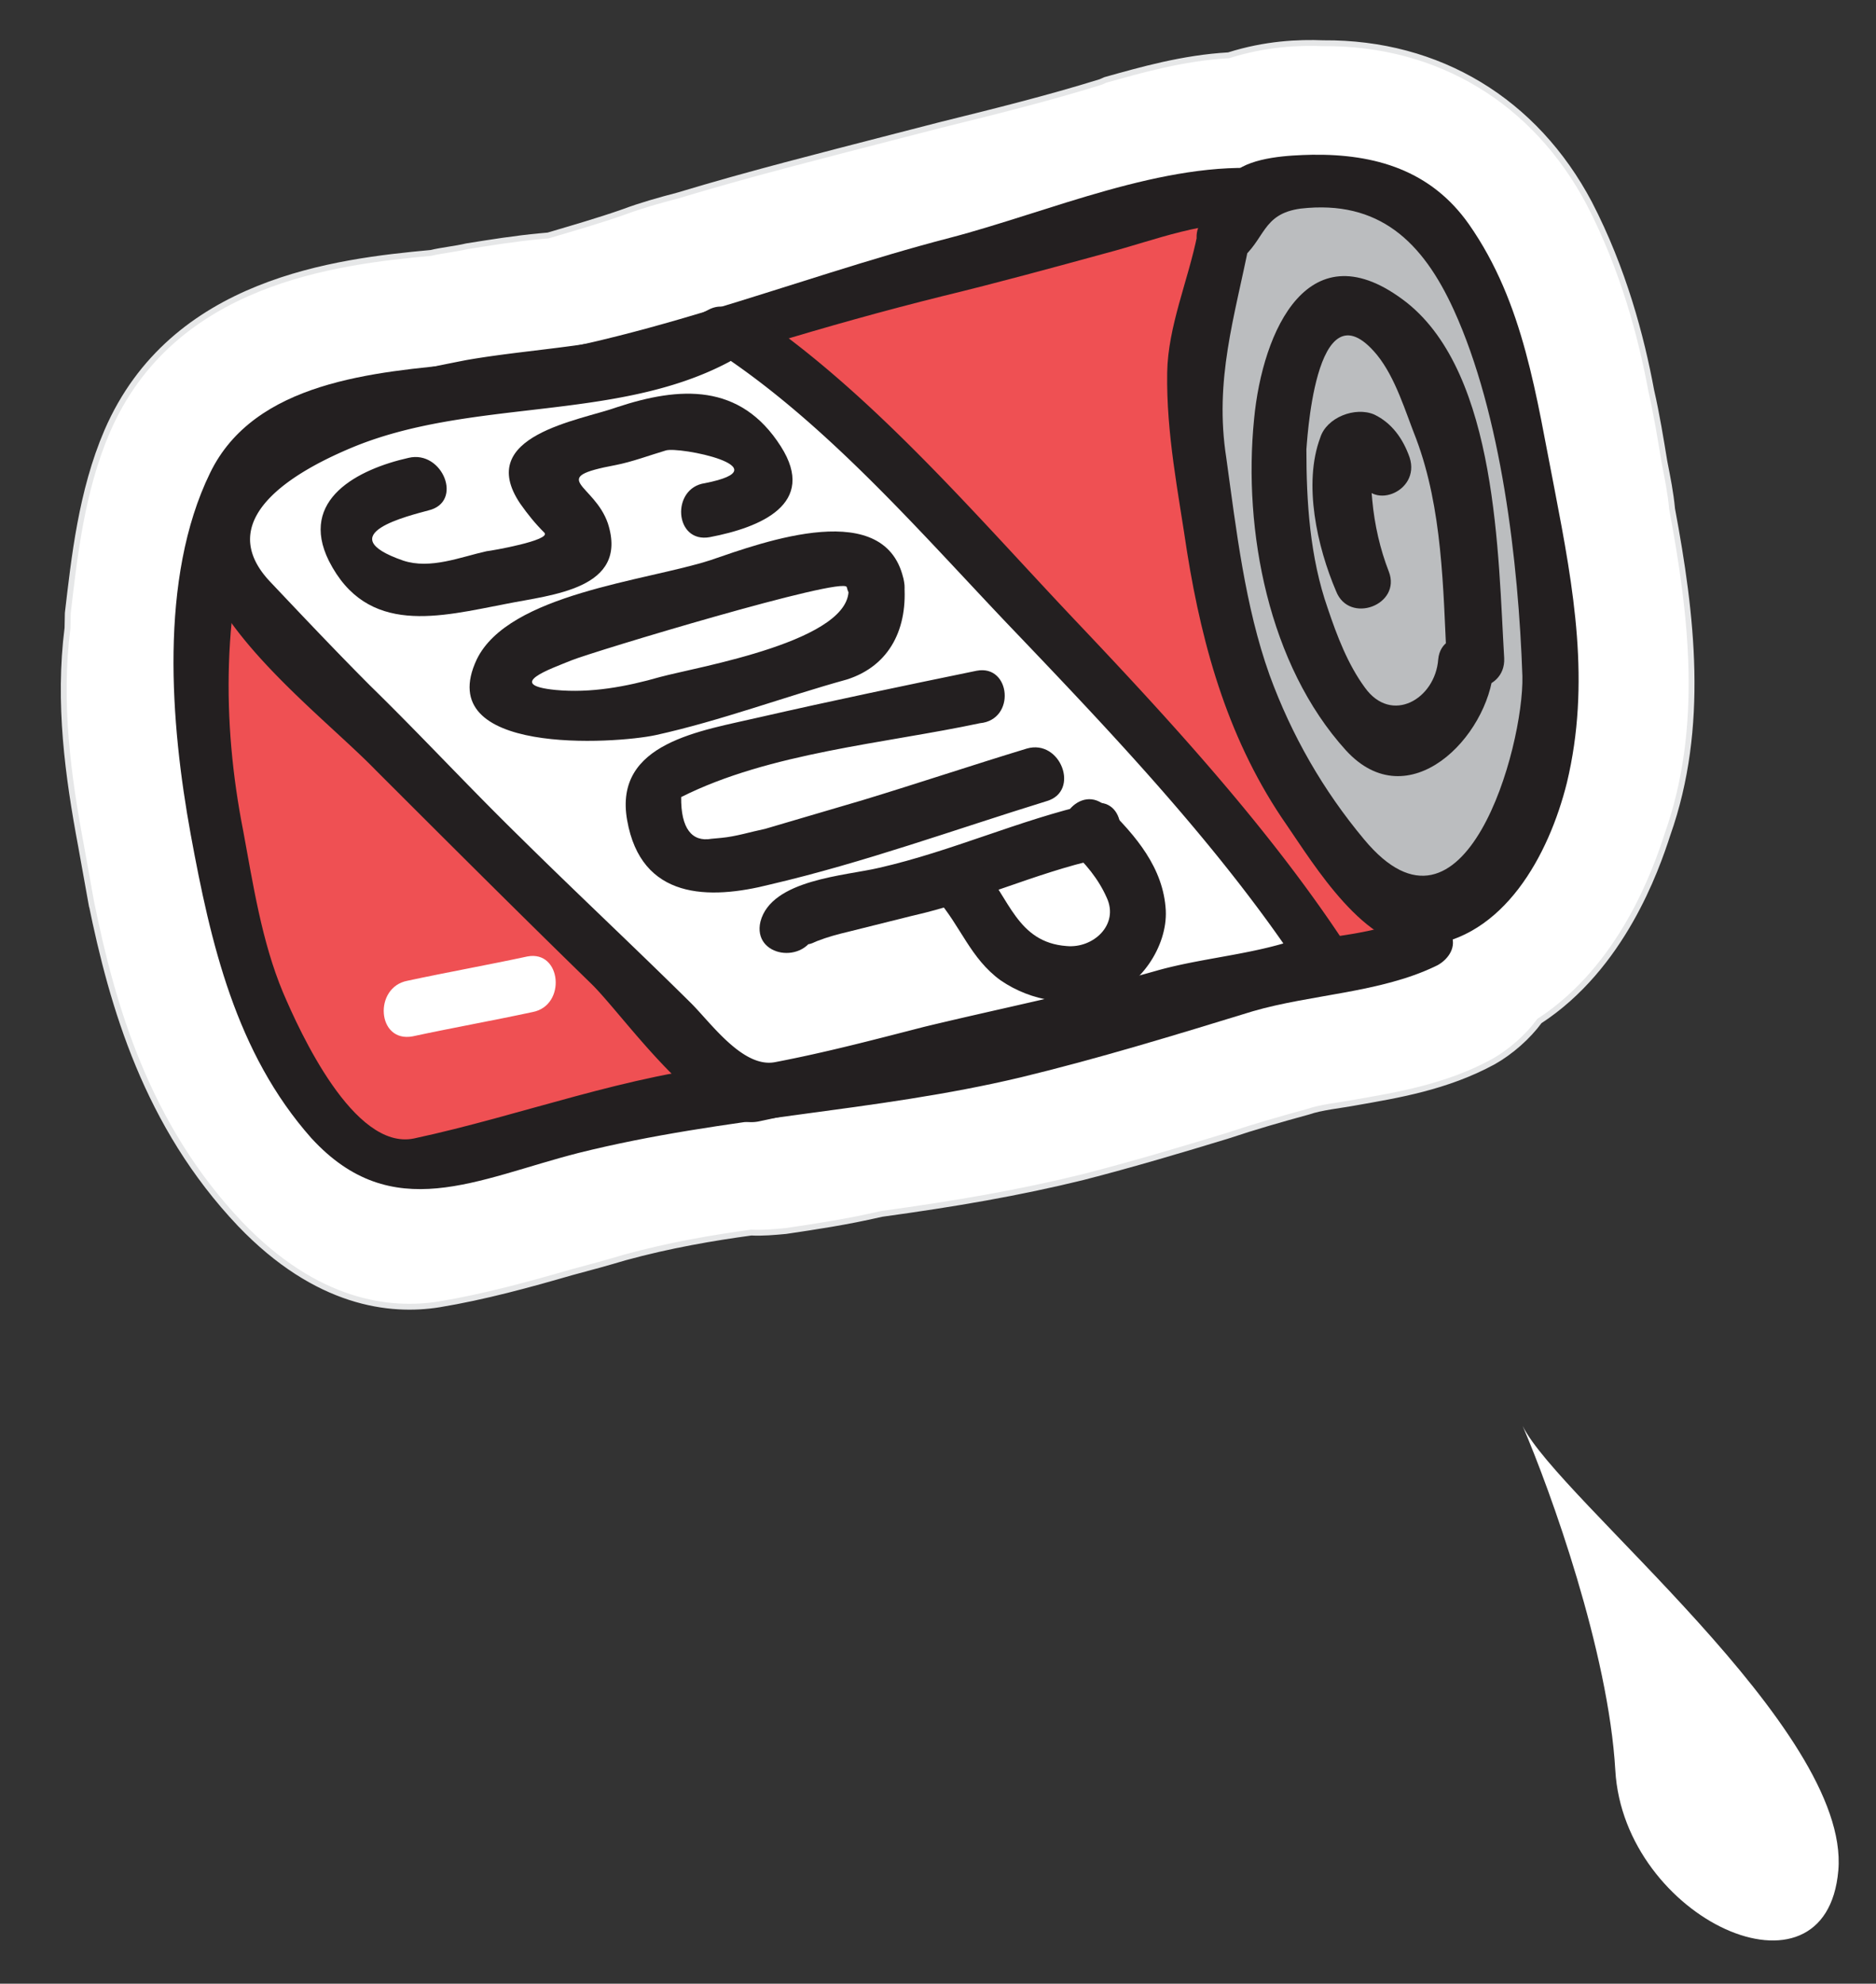
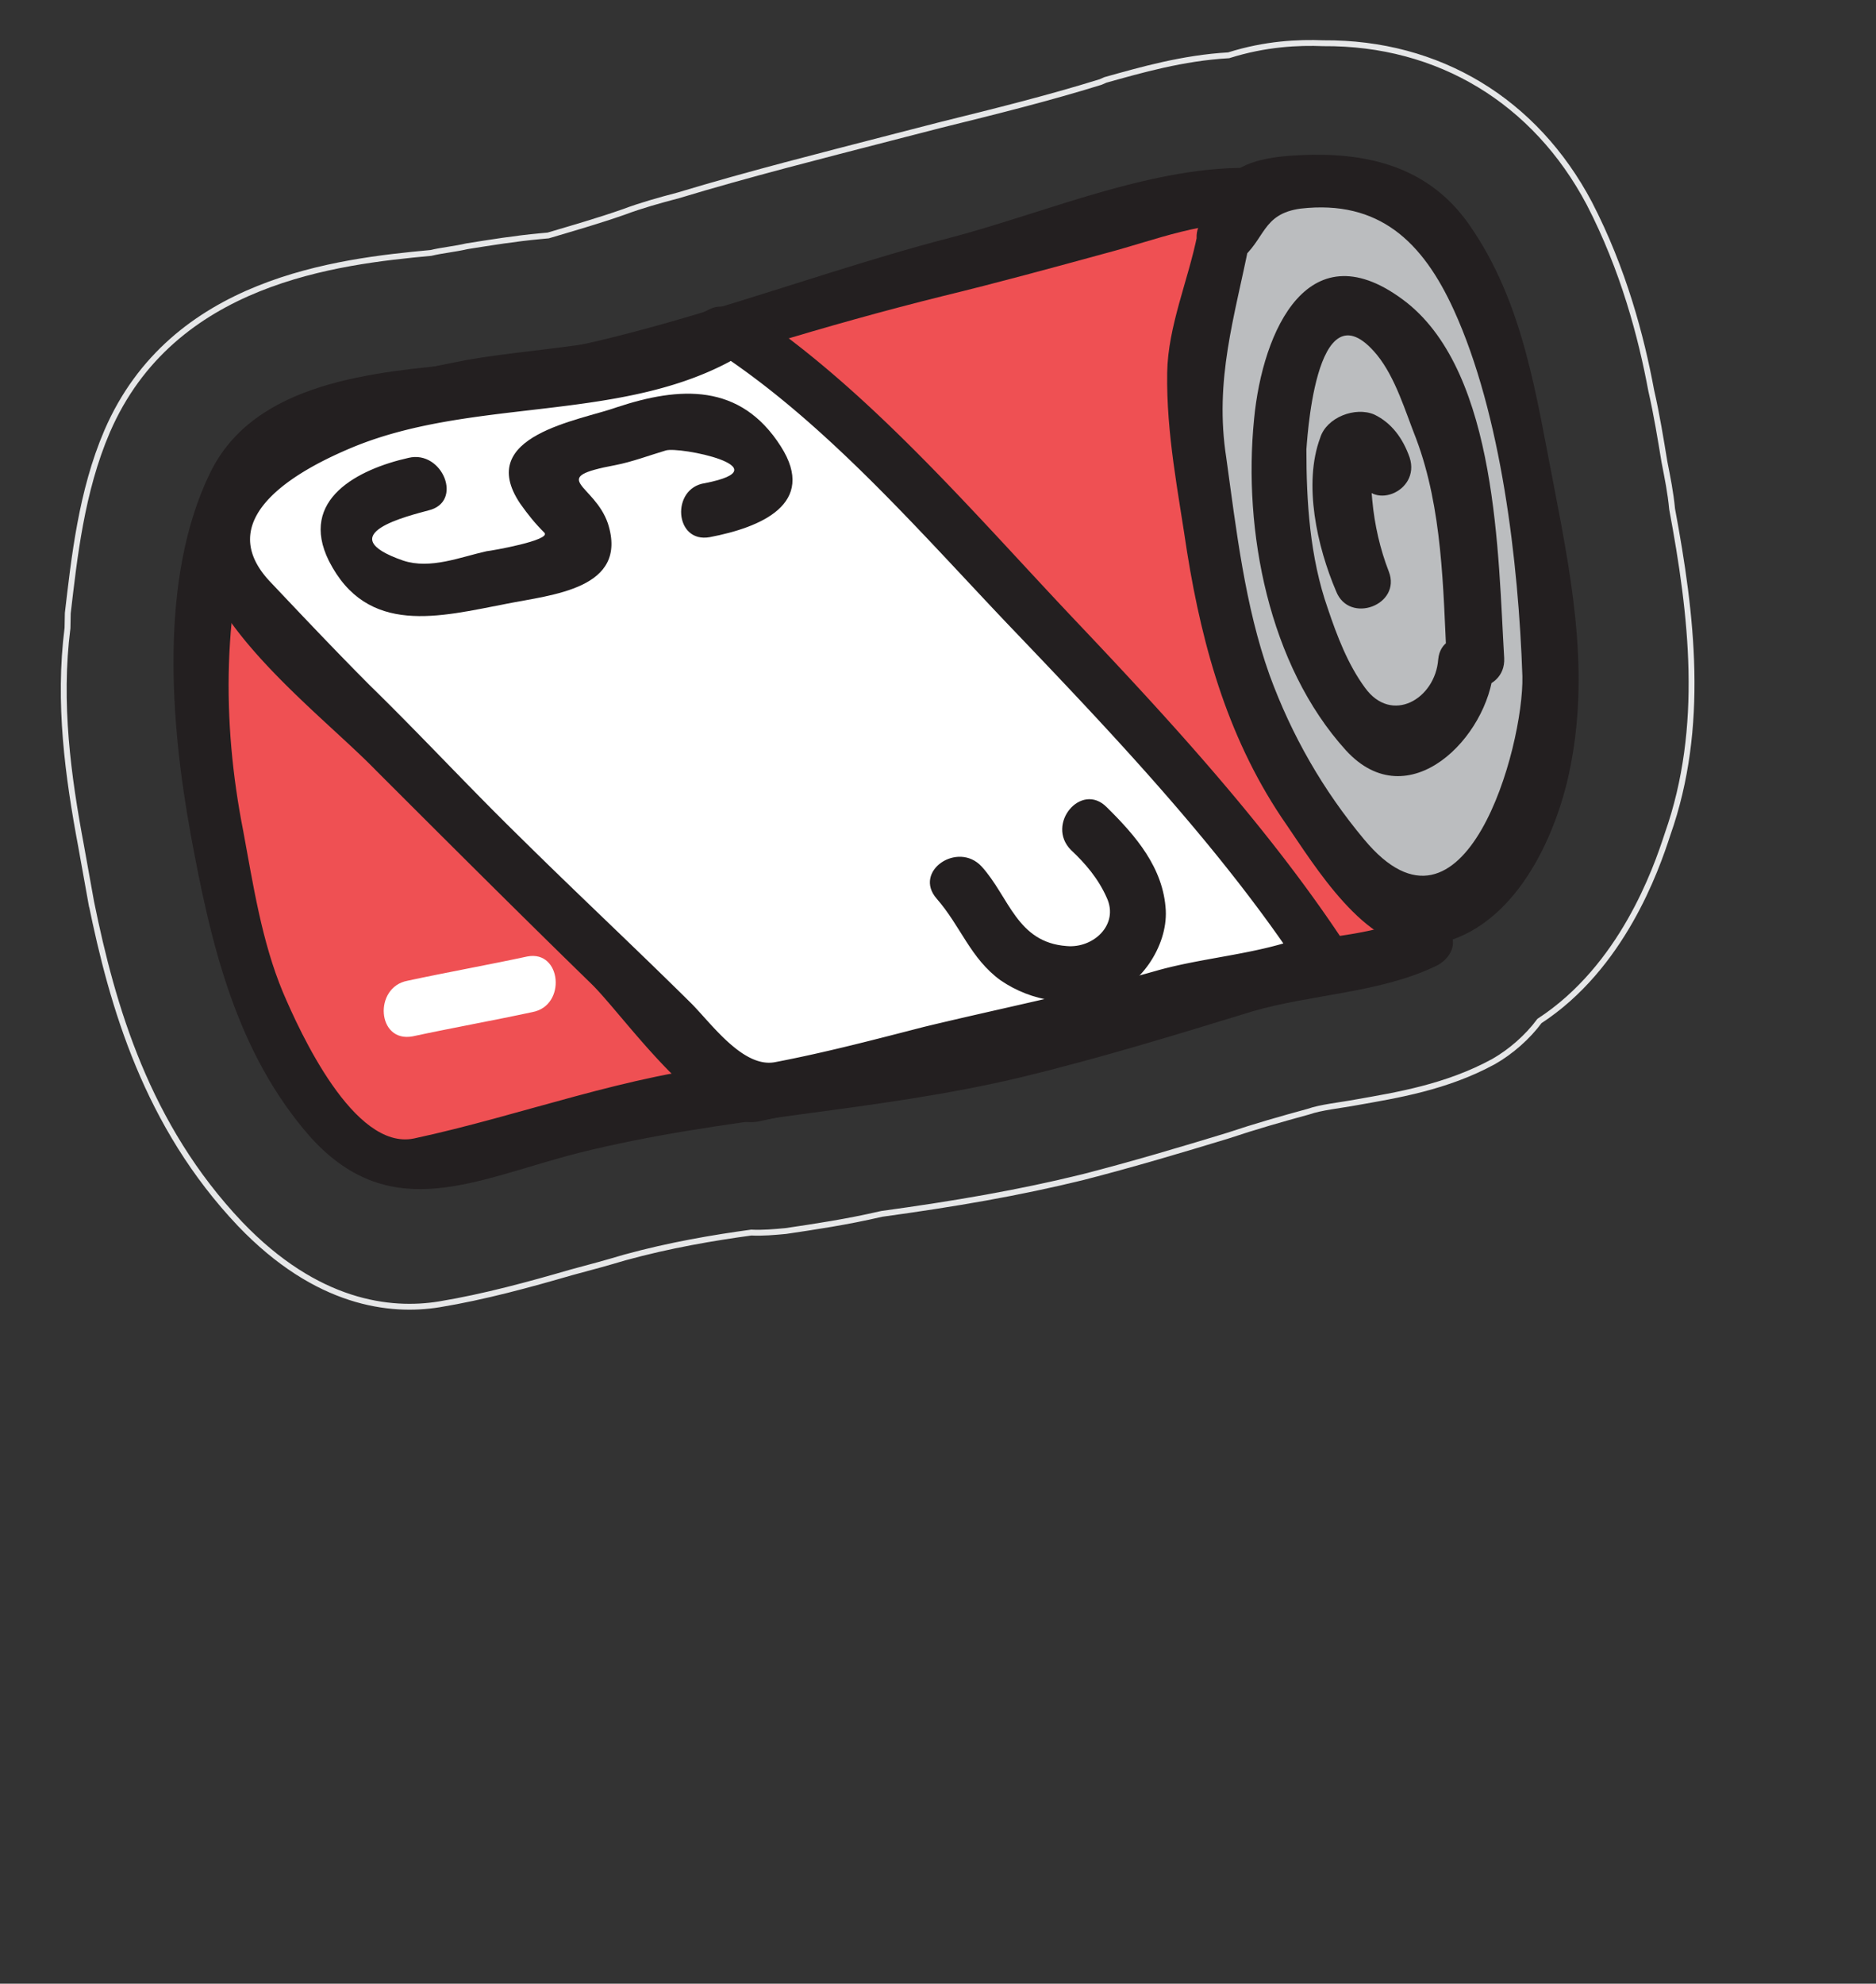
<svg xmlns="http://www.w3.org/2000/svg" width="298" height="315" viewBox="0 0 298 315" fill="none">
  <rect x="0" y="0" width="298" height="315" fill="#333333" stroke="none" />
  <g clip-path="url(#clip0)">
-     <path d="M14.504 143.369c-.549-3.092-1.074-5.924-1.622-9.016-2.075-11.069-3.678-22.705-2.16-34.631l.045-2.361c1.027-8.738 2.146-19.317 6.248-28.863 10.371-24.007 36.601-26.96 51.431-28.335 1.797-.428 3.879-.62 5.676-1.05 3.879-.62 7.757-1.242 11.66-1.603l1.3-.12c3.831-1.141 7.922-2.306 11.989-3.73 2.789-1.044 5.603-1.829 8.677-2.637 11.232-3.398 22.771-6.3 33.79-9.154l7.946-2.046c8.465-2.093 16.931-4.187 25.348-6.8l.757-.332c5.628-1.57 12.272-3.494 19.581-3.91 5.864-1.852 11.091-2.074 15.042-1.917 18.357-.129 33.653 9.191 42.241 25.418 5.434 10.496 8.265 21.233 9.84 29.73.881 3.846 1.502 7.717 2.099 11.328.501 2.573.977 4.886 1.218 7.482 3.125 16.733 5.305 34.602-.725 51.659-1.836 5.67-7.23 21.097-20.346 29.645-1.865 2.53-4.534 4.872-7.276 6.436-7.492 4.099-15.51 5.365-21.706 6.463-2.838.525-5.7.79-7.733 1.502-4.351 1.189-8.442 2.353-12.768 3.802-7.401 2.257-15.062 4.538-23.008 6.583-10.262 2.522-20.337 4.241-31.997 5.845-5.652 1.31-10.571 2.027-15.23 2.721-1.821.169-3.643.337-5.488.246-5.96.814-12.937 1.985-20.101 3.958-2.554.76-5.368 1.545-8.442 2.353-6.644 1.925-13.809 3.898-21.046 5.093-7.757 1.242-19.421-.034-31.624-12.784-14.832-15.648-20.255-34.526-23.616-50.975z" fill="#fff" />
    <path d="M14.504 143.369c-.549-3.092-1.074-5.924-1.622-9.016-2.075-11.069-3.678-22.705-2.16-34.631l.045-2.361c1.027-8.738 2.146-19.317 6.248-28.863 10.371-24.007 36.601-26.96 51.431-28.335 1.797-.428 3.879-.62 5.676-1.05 3.879-.62 7.757-1.242 11.66-1.603l1.3-.12c3.831-1.141 7.922-2.306 11.989-3.73 2.789-1.044 5.603-1.829 8.677-2.637 11.232-3.398 22.771-6.3 33.79-9.154l7.946-2.046c8.465-2.093 16.931-4.187 25.348-6.8l.757-.332c5.628-1.57 12.272-3.494 19.581-3.91 5.864-1.852 11.091-2.074 15.042-1.917 18.357-.129 33.653 9.191 42.241 25.418 5.434 10.496 8.265 21.233 9.84 29.73.881 3.846 1.502 7.717 2.099 11.328.501 2.573.977 4.886 1.218 7.482 3.125 16.733 5.305 34.602-.725 51.659-1.836 5.67-7.23 21.097-20.346 29.645-1.865 2.53-4.534 4.872-7.276 6.436-7.492 4.099-15.51 5.365-21.706 6.463-2.838.525-5.7.79-7.733 1.502-4.351 1.189-8.442 2.353-12.768 3.802-7.401 2.257-15.062 4.538-23.008 6.583-10.262 2.522-20.337 4.241-31.997 5.845-5.652 1.31-10.571 2.027-15.23 2.721-1.821.169-3.643.337-5.488.246-5.96.814-12.937 1.985-20.101 3.958-2.554.76-5.368 1.545-8.442 2.353-6.644 1.925-13.809 3.898-21.046 5.093-7.757 1.242-19.421-.034-31.624-12.784-14.832-15.648-20.255-34.526-23.616-50.975z" stroke="#E6E7E8" stroke-width=".93" stroke-miterlimit="10" />
    <path d="M200.409 31.343c-6.957-1.451-19.133 3.082-26.062 4.771-8.726 2.118-17.427 4.495-26.129 6.873-16.931 4.187-33.602 8.35-49.82 14.567-13.69 5.197-28.832 3.195-42.877 7.377-4.848 1.496-11.304 2.618-14.634 6.331-5.006 5.44-5.465 14.649-6.897 21.852-3.336 14.975-1.305 28.405 1.912 43.297 3.384 16.709 6.981 32.874 20.625 44.181 7.698 6.62 10.628 4.253 19.59 1.852 8.205-2.07 16.174-3.856 24.095-6.161 14.826-4.254 31.198-3.152 46.38-6.392 15.962-3.312 31.309-7.614 46.631-12.177 5.863-1.852 11.491-3.421 17.663-4.779 4.635-.953 12.204-1.392 15.654-3.807L200.409 31.343z" fill="#EF5053" />
    <path d="M201.301 26.808c-16.396-1.362-34.788 6.89-50.418 10.956-25.112 6.517-51.117 17.568-76.875 19.954-14.57 1.35-33.587 2.85-40.637 17.383-8.16 16.731-6.279 39.865-3.082 57.377 3.173 17.253 7.15 34.693 19.165 48.246 12.843 13.999 26.315 6.466 42.466 2.351 23.339-5.829 46.899-6.44 70.263-12.009 12.32-2.975 24.568-6.729 36.816-10.482 9.198-2.686 20.198-2.919 28.991-7.138 1.513-.664 3.19-2.391 2.737-4.444-8.623-39.27-17.508-78.516-26.156-118.045-1.285-5.38-10.155-4.82-8.846.82 8.624 39.27 17.508 78.515 26.156 118.045.921-1.395 1.817-3.049 2.738-4.444-6.264 3.199-13.621 3.095-20.29 4.76-8.962 2.402-17.9 5.063-27.098 7.748-19.933 5.775-39.302 9.141-59.856 11.045-17.692 1.639-34.406 8.164-51.646 11.856-9.53 1.931-18.099-16.917-20.782-23.216-3.371-8.068-4.734-17.108-6.308-25.604-3.457-17.488-3.32-35.833 2.19-52.843 5.32-16.206 40.67-11.362 53.675-15.448 18.82-6.457 36.671-12.04 55.14-16.631 8.725-2.118 17.427-4.495 26.129-6.873 7.685-2.021 15.77-5.39 23.98-4.578 5.56.532 7.108-8.254 1.548-8.786z" fill="#231F20" />
    <path d="M194.482 38.177c-.912 7.155-4.285 13.23-4.629 20.856-.295 8.146 1.232 16.123 2.498 24.124 2.532 16.003 5.633 32.476 15.754 45.419 3.887 5.139 10.978 16.529 17.602 17.225 6.105.744 10.991-5.994 13.728-10.438 9.957-17.16 7.777-35.028 3.963-53.53-3.12-13.853-4.804-32.03-13.74-43.51-5.072-6.601-10.304-9.26-18.442-9.291-5.512-.013-16.512.22-15.766 8.27l-.968.875z" fill="#BBBDBF" />
    <path d="M190.199 37.264c-1.432 7.204-4.685 14.576-4.792 21.919-.151 9.704 1.756 18.955 3.166 28.514 2.484 15.483 6.742 30.278 15.822 43.317 4.244 6.154 12.616 20.044 21.722 19.201 12.749-1.181 19.92-14.416 22.788-25.943 3.784-15.802 1.088-30.742-1.94-46.436-2.957-14.916-4.848-29.668-13.62-42.212-6.046-8.606-14.944-11.186-24.903-11.05-3.667.079-9.415.35-12.344 2.716-2.198 1.775-4.318 7.209-4.342 6.95-4.395 3.549.726 10.67 5.12 7.12 4.159-3.266 3.514-7.397 9.734-8.235 12.464-1.417 19.382 5.275 24.319 16.08 7.572 16.582 10.281 40.163 10.901 58.176.253 11.238-9.204 45.112-25.154 25.9-6.494-7.779-11.499-16.481-15.015-26.107-3.896-10.9-5.287-23.08-6.865-34.457-1.936-12.391 1.337-22.384 3.661-34.123 1.6-5.386-7.178-6.668-8.258-1.33z" fill="#231F20" />
    <path d="M238.939 104.506c-.971-16.147-1.016-44.95-15.463-56.445-15.561-12.176-22.94 4.483-24.267 18.485-1.77 17.711 2.308 39.07 14.583 52.598 9.928 10.866 22.635-2.097 23.47-12.911.536-5.55-8.267-7.091-8.802-1.542-.464 6.328-7.436 10.379-11.656 4.484-2.702-3.677-4.436-8.231-5.886-12.549-2.851-8.116-3.409-16.968-3.398-25.35.048.52 1.165-27.082 11.214-14.919 2.962 3.654 4.508 9.01 6.218 13.304 4.18 11.136 4.294 23.696 4.857 35.429.553 5.972 9.399 5.153 9.13-.584z" fill="#231F20" />
    <path d="M223.915 72.638c-1.069-3.044-2.871-5.496-5.617-6.812-3.006-1.293-7.569.439-8.581 3.675-2.733 7.325-.494 17.33 2.521 24.384 2.067 5.308 10.436 2.176 8.37-3.132-1.378-3.539-2.259-7.386-2.62-11.28-.144-1.558-.289-3.116-.197-4.958.4-1.347-.404-1.534-2.389-.302.308.495.616.99.664 1.51 1.31 5.64 9.679 2.507 7.849-3.085z" fill="#231F20" />
    <path d="M117.102 52.679c9.732 5.907 17.174 15.431 25.75 23.017 9.427 8.293 17.911 17.72 26.346 26.629 7.534 7.682 14.621 16.192 21.423 24.466 6.541 8.298 14.62 16.192 20.169 25.106-4.442 3.03-12.084 2.691-17.475 3.976-6.669 1.665-13.005 4.085-19.697 5.491-13.385 2.811-26.722 6.142-39.798 9.449-3.335.832-6.717 1.146-10.051 1.978-4.115.905-3.855.881-6.697-1.474-5.661-4.452-11.205-10.485-16.394-15.504-10.116-10.062-20.99-19.792-30.87-30.138-9.88-10.346-20.802-20.595-30.446-31.225-9.644-10.63.133-21.225 10.96-26.157 11.323-5.239 24.568-6.728 36.936-9.183 7.473-1.478 20.815-1.928 27.266-5.93" fill="#fff" />
    <path d="M114.269 56.084c17.049 11.253 31.742 28.224 45.698 42.906 16.562 17.321 34.001 35.609 47.137 55.605.588-2.149 1.413-4.583 2.001-6.732-7.541 3.579-17.216 3.952-25.397 6.281-12.272 3.494-24.64 5.949-36.96 8.924-7.946 2.045-15.631 4.067-23.624 5.593-5.156 1.001-10.3-6.379-13.475-9.489-8.956-8.861-18.147-17.437-27.103-26.297-8.079-7.894-15.661-16.096-23.74-23.989-5.497-5.515-10.733-11.053-15.97-16.591-9.904-10.606 6.43-18.404 12.742-21.084 18.936-8.04 42.125-4.165 60.136-13.69 5.011-2.56 1.876-10.911-3.135-8.352-11.015 5.735-26.226 5.834-38.618 8.03-12.629 2.48-25.233 5.218-35.487 13.501-21.712 17.725 9.429 39.458 21.323 51.712 11.277 11.264 22.555 22.528 34.093 33.768 5.188 5.019 17.944 23.74 26.693 21.882 17.76-3.74 35.164-8.495 52.687-11.952a199.413 199.413 0 0016.884-4.707c7.164-1.973 14.521-1.869 21.306-5.116 2.505-1.28 3.802-4.281 2-6.733-11.903-18.015-27.376-34.913-42.209-50.562-15.994-16.85-32.796-36.769-52.096-49.646-3.695-3.063-9.386 3.488-4.886 6.738z" fill="#231F20" />
    <path d="M112.776 85.291c7.993-1.526 17.095-5.25 11.262-14.4-6.45-10.139-16.101-9.507-26.031-6.23-5.84 2.112-22.68 4.458-15.377 15.305 1.21 1.72 2.394 3.183 3.84 4.62 1.16 1.202-8.394 2.873-9.174 2.945-4.115.905-8.914 2.92-13.245 1.489-11.93-4.133 1.171-7.18 3.985-7.964 5.652-1.31 2.256-9.637-3.135-8.352-7.97 1.786-17.495 6.597-12.655 16.362 6.098 12.006 17.614 8.844 28.185 6.817 7.213-1.454 19.465-2.327 16.137-12.756-2.162-6.347-9.852-7.206 1.24-9.281 2.578-.501 5.367-1.545 7.921-2.306 2.033-.712 18.882 2.703 6.253 5.183-5.439.766-4.882 9.618.794 8.569z" fill="#231F20" />
-     <path d="M143.611 92.387c-2.576-13.642-22.365-6.309-30.758-3.436-10.191 3.301-32.046 5.326-37.116 15.747-7.238 15.337 21.974 13.416 28.406 12.034 10.287-2.262 20.429-6.083 30.408-8.84 6.88-2.209 9.733-8.235 9.06-15.505-.79-5.689-9.376-4.893-8.846.82 1.054 8.544-24.015 12.7-29.903 14.293-5.368 1.544-11.043 2.594-16.603 2.062-8.21-.811-.833-3.328 2.453-4.68 3.286-1.352 43.364-13.445 43.792-11.652 1.286 5.38 10.156 4.821 9.107-.843zm11.542 14.12c-11.588 2.383-22.916 4.742-34.479 7.384-9.246 2.166-23.248 3.987-21.052 16.354 2.219 12.627 12.983 12.678 22.725 10.204 14.898-3.475 29.367-8.744 43.909-13.234 5.367-1.545 2.232-9.897-3.136-8.352-8.678 2.637-17.331 5.534-26.009 8.171-5.107 1.521-10.475 3.066-15.582 4.586-2.317.477-4.611 1.213-6.953 1.43l-1.561.145c-3.098.549-4.875-1.644-4.812-6.625 14.041-7.063 32.277-8.49 47.459-11.73 5.724-.53 4.906-9.359-.509-8.333zm18.223 21.096c-11.563 2.642-22.13 7.55-33.694 10.192-5.391 1.285-17.147 1.851-18.888 8.559-1.316 5.622 7.202 6.928 8.803 1.542-1.913 2.01-1.865 2.529.144 1.558 1.773-.689 3.31-1.093 5.107-1.521l10.003-2.498c10.027-2.239 19.577-6.79 29.603-9.028 5.132-1.261 4.574-10.114-1.078-8.804z" fill="#231F20" />
    <path d="M170.123 134.975c2.298 2.144 4.36 4.572 5.689 7.591 1.97 4.27-2.14 8.055-6.375 7.662-7.926-.575-9.12-7.797-13.503-12.629-3.792-4.101-10.952.753-7.137 5.113 3.816 4.361 5.338 9.457 10.121 12.943 5.045 3.461 11.149 4.205 16.777 2.636 5.367-1.545 9.757-7.975 9.488-13.712-.365-6.775-4.773-11.866-9.393-16.414-4.051-4.077-9.718 2.733-5.667 6.81z" fill="#231F20" />
    <path d="M83.782 151.878c-6.433 1.382-12.629 2.48-19.061 3.861-5.416 1.026-4.858 9.878.818 8.829 6.432-1.382 12.628-2.48 19.06-3.861 5.416-1.026 4.598-9.854-.817-8.829z" fill="#fff" />
  </g>
-   <path d="M256.591 281.128c-1.084-18.843-10.264-44.315-14.718-54.697 5.658 11.588 52.08 48.113 50.142 70.584-1.939 22.471-34.068 7.666-35.424-15.887z" fill="#fff" />
  <defs>
    <clipPath id="clip0">
      <path fill="#fff" transform="rotate(84.707 129.652 143.225)" d="M0 0h188.538v260.769H0z" />
    </clipPath>
  </defs>
</svg>